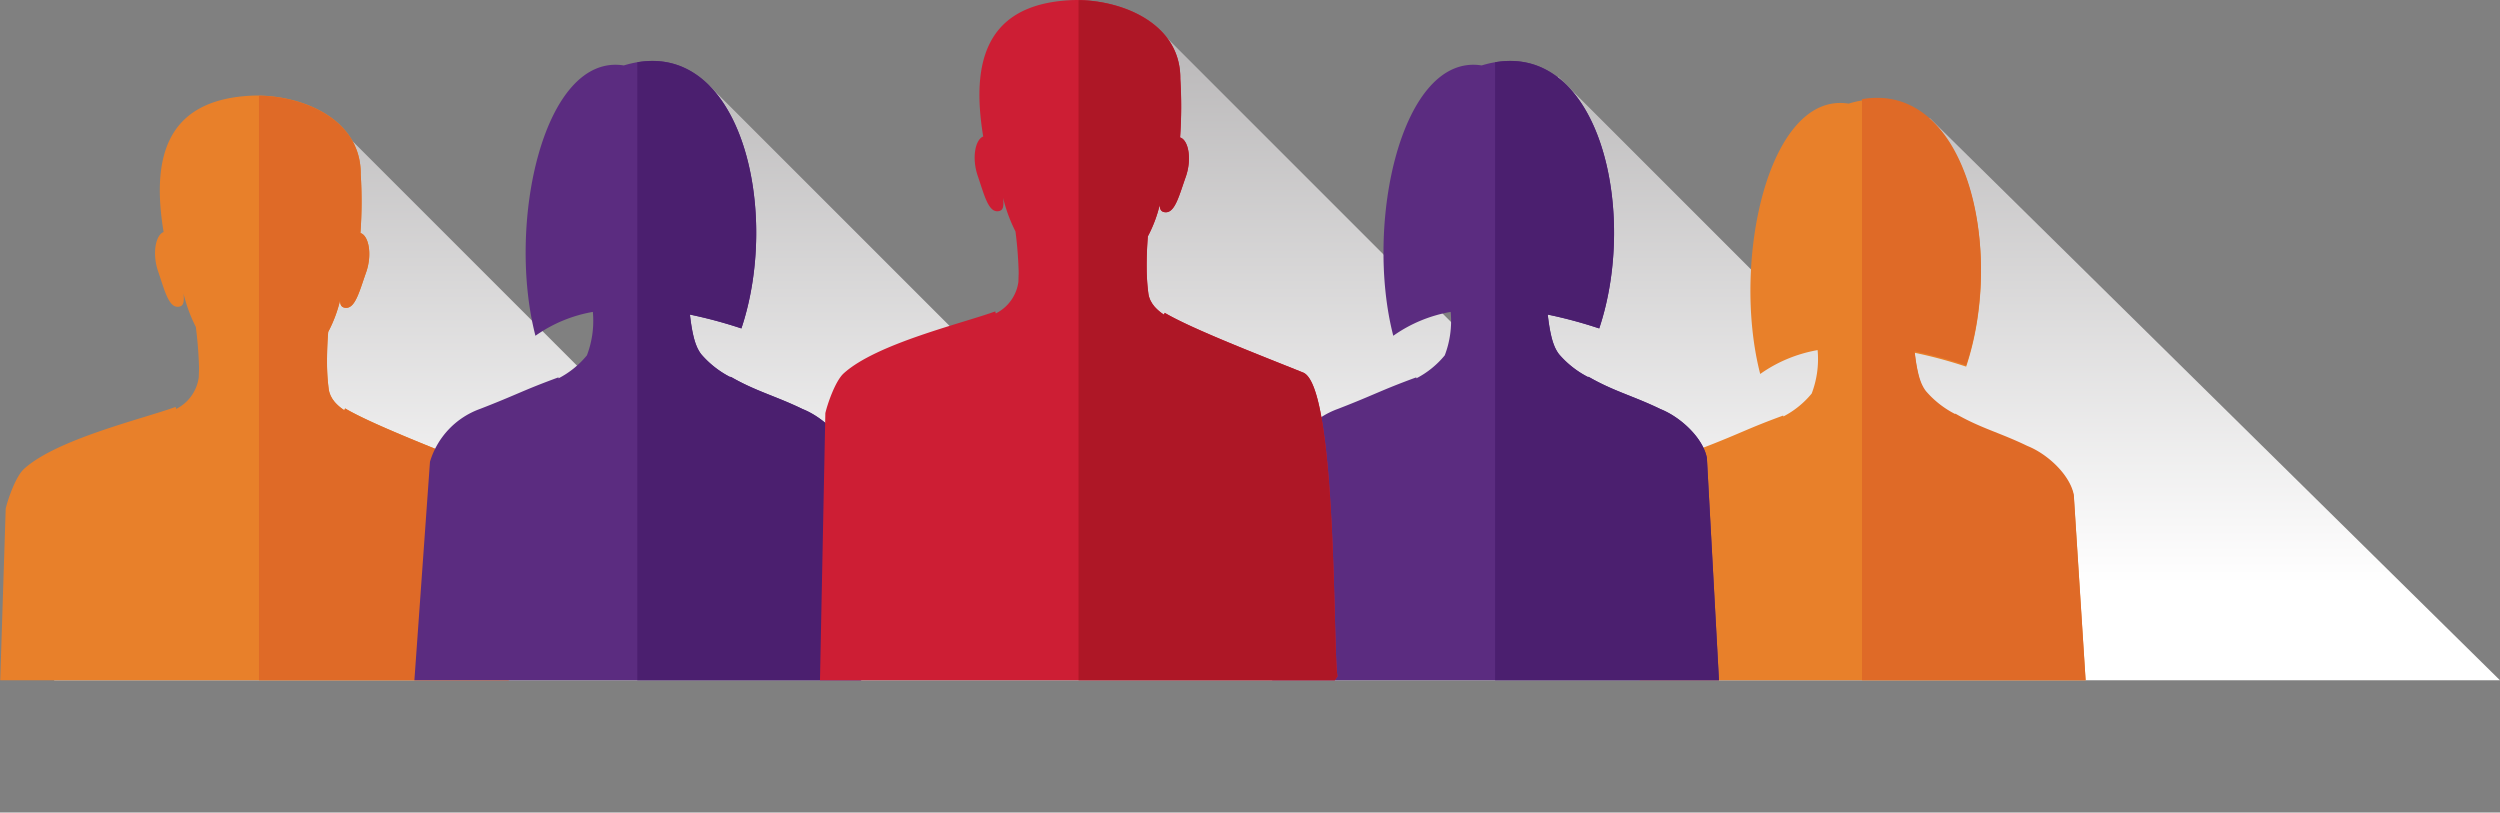
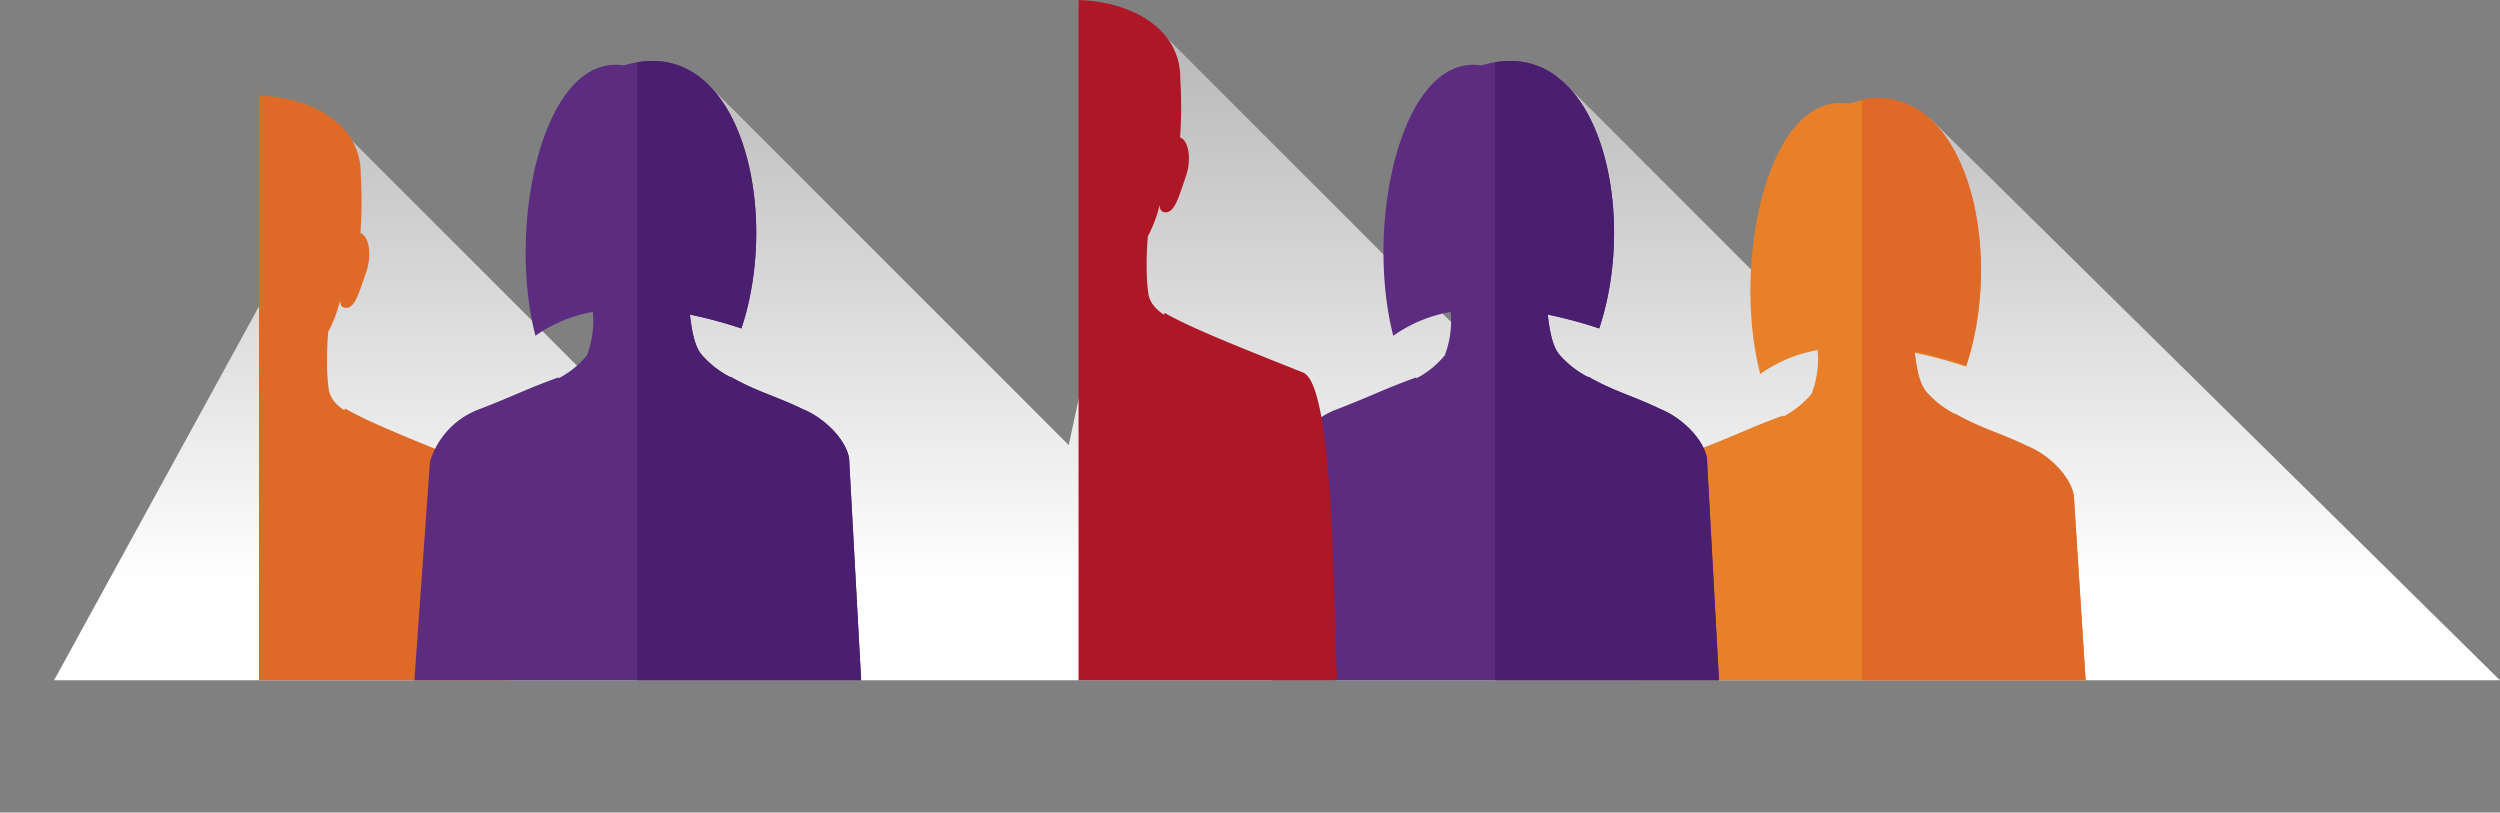
<svg xmlns="http://www.w3.org/2000/svg" viewBox="0 0 261.82 85.096">
  <rect x="0" y="0" width="261.82" height="85.096" fill="#808080" stroke="none" />
  <defs />
  <defs>
    <linearGradient id="people_svg__a" x1="133.741" x2="133.741" y1="75.122" y2="-46.569" gradientUnits="userSpaceOnUse">
      <stop offset=".115" stop-color="#fff" />
      <stop offset=".622" stop-color="#b4b2b3" />
    </linearGradient>
    <clipPath id="people_svg__b" transform="translate(-7.221 -3.76)">
      <path fill="none" d="M0 0h232.808v75.004H0z" />
    </clipPath>
  </defs>
  <path fill="url(#people_svg__a)" fill-rule="evenodd" d="M36.715 14.581l25.281 25.281L74.285 8.971l37.641 37.641 9.364-43.565 39.715 39.715 2.179-34.742 27.908 27.908 10.986-23.581 59.742 58.898H5.663l31.052-56.664z" />
  <g fill-rule="evenodd" clip-path="url(#people_svg__b)">
-     <path fill="#e8802a" d="M50.635 49.02c-4.392-1.77-11.621-4.552-14.5-6.254-.022.067-.049.127-.072.193a4.653 4.653 0 01-1-.853c-.057-.066-.107-.137-.158-.207-.023-.032-.049-.062-.07-.094-.047-.071-.087-.147-.127-.221-.019-.035-.041-.069-.059-.105a2.618 2.618 0 01-.1-.251c-.012-.034-.028-.065-.038-.1a2.331 2.331 0 01-.084-.378 20.862 20.862 0 01-.178-2.587c-.008-1.1.024-2.237.123-3.418l.023-.04a13.983 13.983 0 001.218-3.246c.011.481.156.741.592.769 1 .065 1.431-1.723 2.132-3.7.661-1.864.293-3.859-.59-4.133a45.674 45.674 0 00.032-6.133c.057-6.13-6.793-8.536-11.712-8.229-8.611.538-10.232 6.411-8.933 14.268a.8.8 0 00-.149.074c-.739.487-1.02 2.311-.43 4.032.681 1.984 1.094 3.777 2.094 3.722.6-.033.652-.509.572-1.387a15.854 15.854 0 001.288 3.498 42.057 42.057 0 01.335 4.287c0 .063-.013.515-.03 1a4.345 4.345 0 01-2.366 3.3c-.017-.072-.041-.14-.056-.212-3.384 1.239-12.434 3.365-15.871 6.487-.888.807-1.7 3.207-1.923 4.162l-.6 18.845a33.153 33.153 0 0054.241-2.3c-.487-2.316.002-19.336-3.604-20.789zM36.319 25.861l-.006.021v-.015zm-15.669-8l-.008.006zm-1.771 8.124a3.964 3.964 0 01-.315-.329 3.964 3.964 0 00.315.329zm-1.516 3.465c.294.565.764 2.035.89.57-.126 1.465-.596-.005-.89-.57z" />
    <path fill="#df6a27" d="M50.635 49.031c-4.392-1.77-11.621-4.553-14.5-6.255-.022.067-.049.128-.072.194a4.71 4.71 0 01-1-.853c-.057-.067-.107-.137-.158-.207-.023-.032-.049-.062-.07-.095-.047-.071-.087-.146-.127-.221-.019-.035-.041-.068-.059-.1-.039-.081-.068-.166-.1-.251-.012-.034-.028-.065-.038-.1a2.308 2.308 0 01-.084-.378 20.851 20.851 0 01-.178-2.587c-.008-1.1.024-2.236.123-3.417l.023-.041a13.992 13.992 0 001.218-3.245c.011.48.156.741.592.769 1 .065 1.431-1.724 2.132-3.7.661-1.864.293-3.86-.59-4.134a45.658 45.658 0 00.032-6.137c.053-5.7-5.869-8.179-10.655-8.25V85.08a33.115 33.115 0 0027.12-15.259c-.492-2.317-.003-19.337-3.609-20.79zM36.314 25.877l.005-.006-.006.022z" />
    <path fill="#e8802a" d="M217.185 51.969c-.392-2.059-2.7-4.256-4.859-5.118-2.865-1.391-4.928-1.87-7.552-3.393 0 .017-.009.032-.014.049a10.068 10.068 0 01-2.947-2.267 2.327 2.327 0 01-.179-.219c-.019-.026-.037-.054-.056-.082a2.92 2.92 0 01-.111-.175c-.021-.035-.04-.072-.06-.108l-.1-.192c-.019-.041-.038-.081-.056-.123a4.26 4.26 0 01-.094-.235l-.045-.118a7.885 7.885 0 01-.125-.391l-.008-.057a6.463 6.463 0 01-.1-.394l-.038-.17a8.583 8.583 0 01-.067-.322c-.014-.068-.026-.137-.039-.207-.02-.111-.039-.225-.058-.343-.012-.073-.024-.146-.035-.223-.019-.129-.037-.265-.055-.4l-.028-.208-.036-.326a47.465 47.465 0 015.39 1.451c4.212-12.6-.226-31.228-12.313-27.545-8.376-1.325-12.3 16.481-9.257 28.312a14.8 14.8 0 016.012-2.5 10.159 10.159 0 01-.619 4.547 9.477 9.477 0 01-2.97 2.406c0-.034-.009-.066-.011-.1-3.767 1.379-4.324 1.8-8.218 3.308a8.472 8.472 0 00-5.238 5.529l-1.92 22.916a33.145 33.145 0 0047.263-.538z" />
    <path fill="#5b2c80" d="M88.922 47.966c-.392-2.06-2.7-4.256-4.859-5.118-2.865-1.391-4.927-1.871-7.551-3.393l-.014.049a10.059 10.059 0 01-2.948-2.273 2.478 2.478 0 01-.179-.218c-.019-.026-.037-.055-.055-.082a3.286 3.286 0 01-.172-.284q-.05-.091-.1-.192a5.991 5.991 0 01-.15-.357l-.045-.118a7.885 7.885 0 01-.125-.391l-.013-.05a7.783 7.783 0 01-.1-.394c-.013-.054-.025-.113-.037-.169a8.195 8.195 0 01-.106-.53c-.02-.11-.04-.225-.059-.342l-.035-.223c-.019-.129-.037-.265-.055-.4-.009-.07-.019-.136-.027-.208-.013-.1-.025-.217-.037-.326a47.393 47.393 0 015.39 1.451c4.212-12.6-.226-31.228-12.313-27.545-8.376-1.326-12.3 16.481-9.257 28.312a14.8 14.8 0 016.013-2.5 10.148 10.148 0 01-.62 4.548 9.473 9.473 0 01-2.969 2.406c0-.034-.009-.066-.011-.1-3.768 1.379-4.325 1.8-8.219 3.308a8.472 8.472 0 00-5.238 5.529l-1.92 26.915c5.993 5.956 14.25 5.635 23.367 5.635 9.389 0 17.865.1 23.9-6.173zM178.762 47.966c-.392-2.06-2.7-4.256-4.858-5.118-2.865-1.391-4.928-1.871-7.552-3.393 0 .017-.01.032-.014.049a10.059 10.059 0 01-2.948-2.273 2.478 2.478 0 01-.179-.218c-.019-.026-.037-.055-.055-.082a3.286 3.286 0 01-.172-.284q-.05-.091-.1-.192a5.991 5.991 0 01-.15-.357c-.015-.039-.03-.077-.044-.118a6.942 6.942 0 01-.126-.391l-.013-.05a7.783 7.783 0 01-.1-.394c-.013-.054-.025-.113-.037-.169a10.518 10.518 0 01-.106-.53c-.02-.11-.04-.225-.059-.342l-.034-.223c-.02-.129-.038-.265-.056-.4-.009-.07-.019-.136-.027-.208-.013-.1-.025-.217-.037-.326a47.393 47.393 0 015.39 1.451c4.212-12.6-.226-31.228-12.313-27.545-8.376-1.326-12.3 16.481-9.257 28.312a14.8 14.8 0 016.013-2.5 10.148 10.148 0 01-.62 4.548 9.462 9.462 0 01-2.969 2.406c0-.034-.009-.066-.011-.1-3.768 1.379-4.325 1.8-8.219 3.308a8.472 8.472 0 00-5.238 5.529l-1.922 26.915c5.993 5.956 14.25 5.635 23.368 5.635 9.388 0 17.864.1 23.9-6.173z" />
    <path fill="#4b1f6f" d="M156.579 6.522v74.379c9.282 0 17.657.04 23.631-6.173l-1.452-26.767c-.392-2.059-2.7-4.256-4.858-5.118-2.865-1.391-4.928-1.87-7.552-3.393 0 .017-.01.032-.014.049a10.073 10.073 0 01-2.948-2.272 2.5 2.5 0 01-.179-.219c-.019-.026-.037-.054-.055-.082a2.926 2.926 0 01-.112-.175l-.06-.108q-.05-.093-.1-.192c-.019-.041-.038-.081-.056-.123a6.763 6.763 0 01-.094-.235l-.045-.118a7.885 7.885 0 01-.125-.391l-.013-.049a8.365 8.365 0 01-.1-.394c-.013-.055-.025-.113-.037-.17a11.098 11.098 0 01-.106-.529c-.02-.111-.04-.225-.059-.343l-.034-.223c-.02-.129-.038-.265-.056-.4-.009-.069-.019-.136-.027-.208-.013-.1-.025-.217-.037-.326a47.393 47.393 0 015.39 1.451c4.05-12.101.117-29.737-10.902-27.871zM66.743 6.522v74.379c9.282 0 17.657.04 23.631-6.173l-1.452-26.767c-.392-2.059-2.7-4.256-4.859-5.118-2.865-1.391-4.927-1.87-7.551-3.393l-.014.049a10.073 10.073 0 01-2.948-2.272 2.5 2.5 0 01-.179-.219c-.019-.026-.037-.054-.055-.082a2.926 2.926 0 01-.112-.175l-.06-.108q-.05-.093-.1-.192c-.019-.041-.038-.081-.056-.123a6.763 6.763 0 01-.094-.235l-.045-.118a7.885 7.885 0 01-.125-.391l-.013-.049a8.365 8.365 0 01-.1-.394c-.013-.055-.025-.113-.037-.17-.024-.1-.046-.211-.068-.322a18.585 18.585 0 01-.097-.55l-.034-.223c-.02-.129-.038-.265-.056-.4-.009-.069-.019-.136-.027-.208-.013-.1-.025-.217-.037-.326a47.393 47.393 0 015.39 1.451c4.046-12.101.113-29.737-10.902-27.871z" />
-     <path fill="#cd1e34" d="M136.472 39.012c-4.393-1.772-11.621-4.552-14.493-6.254-.022.067-.049.127-.072.193a4.683 4.683 0 01-1-.853c-.056-.066-.106-.137-.157-.207-.023-.032-.049-.062-.07-.094-.047-.071-.087-.147-.127-.221-.019-.035-.042-.069-.059-.1a2.618 2.618 0 01-.1-.251c-.012-.034-.028-.065-.038-.1a2.331 2.331 0 01-.084-.378 20.862 20.862 0 01-.178-2.587 37.43 37.43 0 01.123-3.418l.023-.04a13.983 13.983 0 001.218-3.246c.011.481.156.741.592.769 1 .065 1.431-1.723 2.132-3.7.661-1.864.293-3.859-.59-4.133a45.674 45.674 0 00.024-6.134c.057-6.13-6.793-8.536-11.712-8.229-8.612.538-10.232 6.411-8.934 14.268a.818.818 0 00-.148.074c-.739.487-1.02 2.311-.43 4.032.68 1.984 1.094 3.777 2.094 3.722.6-.033.652-.509.571-1.387a15.907 15.907 0 001.292 3.5 42.057 42.057 0 01.335 4.287c0 .063-.014.515-.03 1a4.347 4.347 0 01-2.366 3.3c-.018-.072-.041-.14-.056-.212-3.384 1.239-12.434 3.365-15.871 6.487-.888.807-1.7 3.207-1.923 4.162l-.6 29.854c6.059 7.9 15.591 7.883 26.313 7.883 11.729 0 22.036-.987 27.928-10.18-.49-2.325 0-30.354-3.607-31.807zm-14.316-23.159l-.006.021v-.015zm-15.669-8l-.008.006zm-1.769 8.127a3.643 3.643 0 01-.315-.329 3.8 3.8 0 00.315.326zm-1.518 3.46c.294.565.764 2.035.89.57-.126 1.467-.596-.003-.89-.57z" />
    <path fill="#ae1726" d="M136.472 39.02c-4.392-1.77-11.621-4.553-14.5-6.254-.022.067-.049.127-.072.193a4.683 4.683 0 01-1-.853c-.056-.066-.106-.137-.157-.207-.023-.032-.049-.062-.07-.095a2.531 2.531 0 01-.127-.221c-.019-.035-.042-.068-.059-.1a2.618 2.618 0 01-.1-.251c-.012-.034-.028-.065-.038-.1a2.355 2.355 0 01-.084-.378 20.872 20.872 0 01-.178-2.587 37.43 37.43 0 01.123-3.418l.023-.04a13.983 13.983 0 001.218-3.246c.011.481.155.741.592.769 1 .065 1.431-1.723 2.132-3.7.661-1.864.293-3.859-.59-4.133a45.674 45.674 0 00.024-6.134c.053-5.7-5.869-8.179-10.655-8.25v80.98c11.392-.048 21.364-1.195 27.12-10.176-.485-2.317.005-30.346-3.602-31.799zm-14.321-23.153v-.007l-.006.022z" />
    <path fill="#df6a27" d="M195.005 10.384v74.372a33.049 33.049 0 0023.632-10.169l-1.452-22.764c-.392-2.06-2.7-4.256-4.859-5.119-2.865-1.39-4.928-1.87-7.552-3.392 0 .017-.009.032-.014.049a10.054 10.054 0 01-2.947-2.273 2.312 2.312 0 01-.179-.218c-.019-.026-.037-.055-.056-.082a3.278 3.278 0 01-.111-.175c-.021-.035-.04-.072-.06-.109l-.1-.192a3.93 3.93 0 01-.15-.357l-.045-.118a7.885 7.885 0 01-.125-.391l-.013-.05a6.11 6.11 0 01-.1-.394l-.038-.169a10.73 10.73 0 01-.067-.323l-.039-.207a18.597 18.597 0 01-.093-.565c-.019-.129-.037-.265-.055-.4l-.028-.208-.036-.326a47.465 47.465 0 015.39 1.451c4.046-12.101.112-29.738-10.903-27.871z" />
  </g>
</svg>